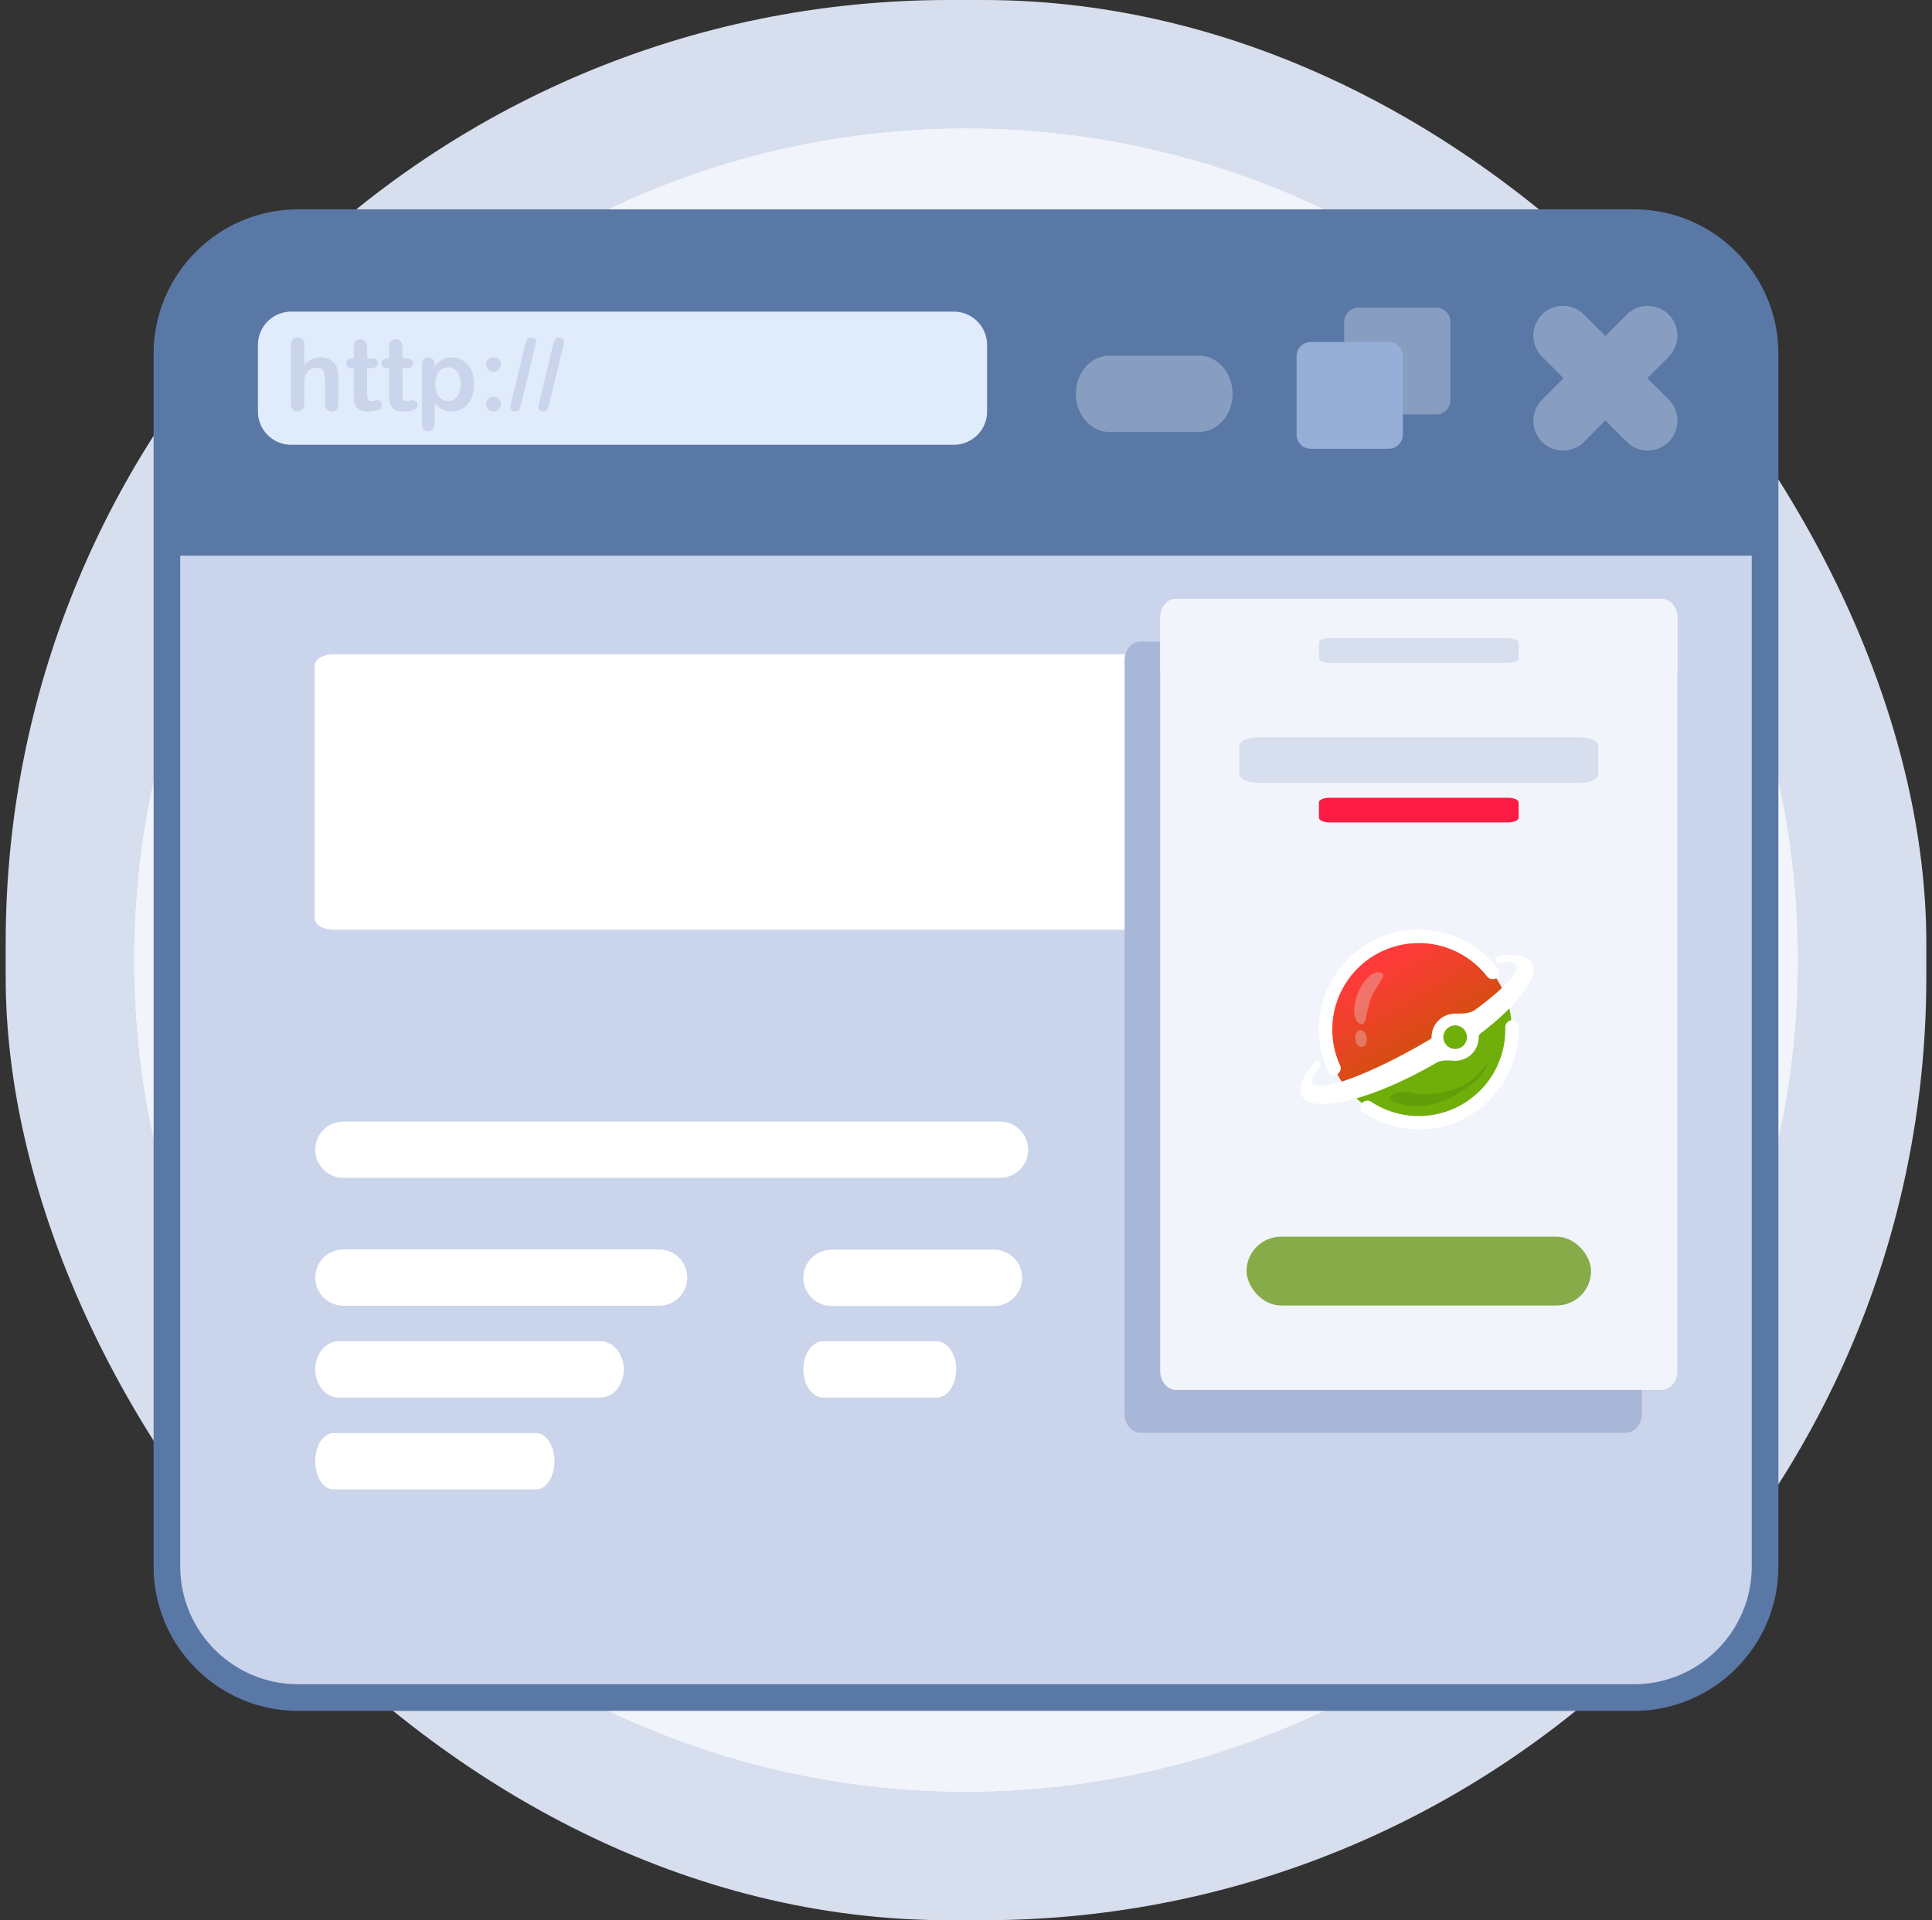
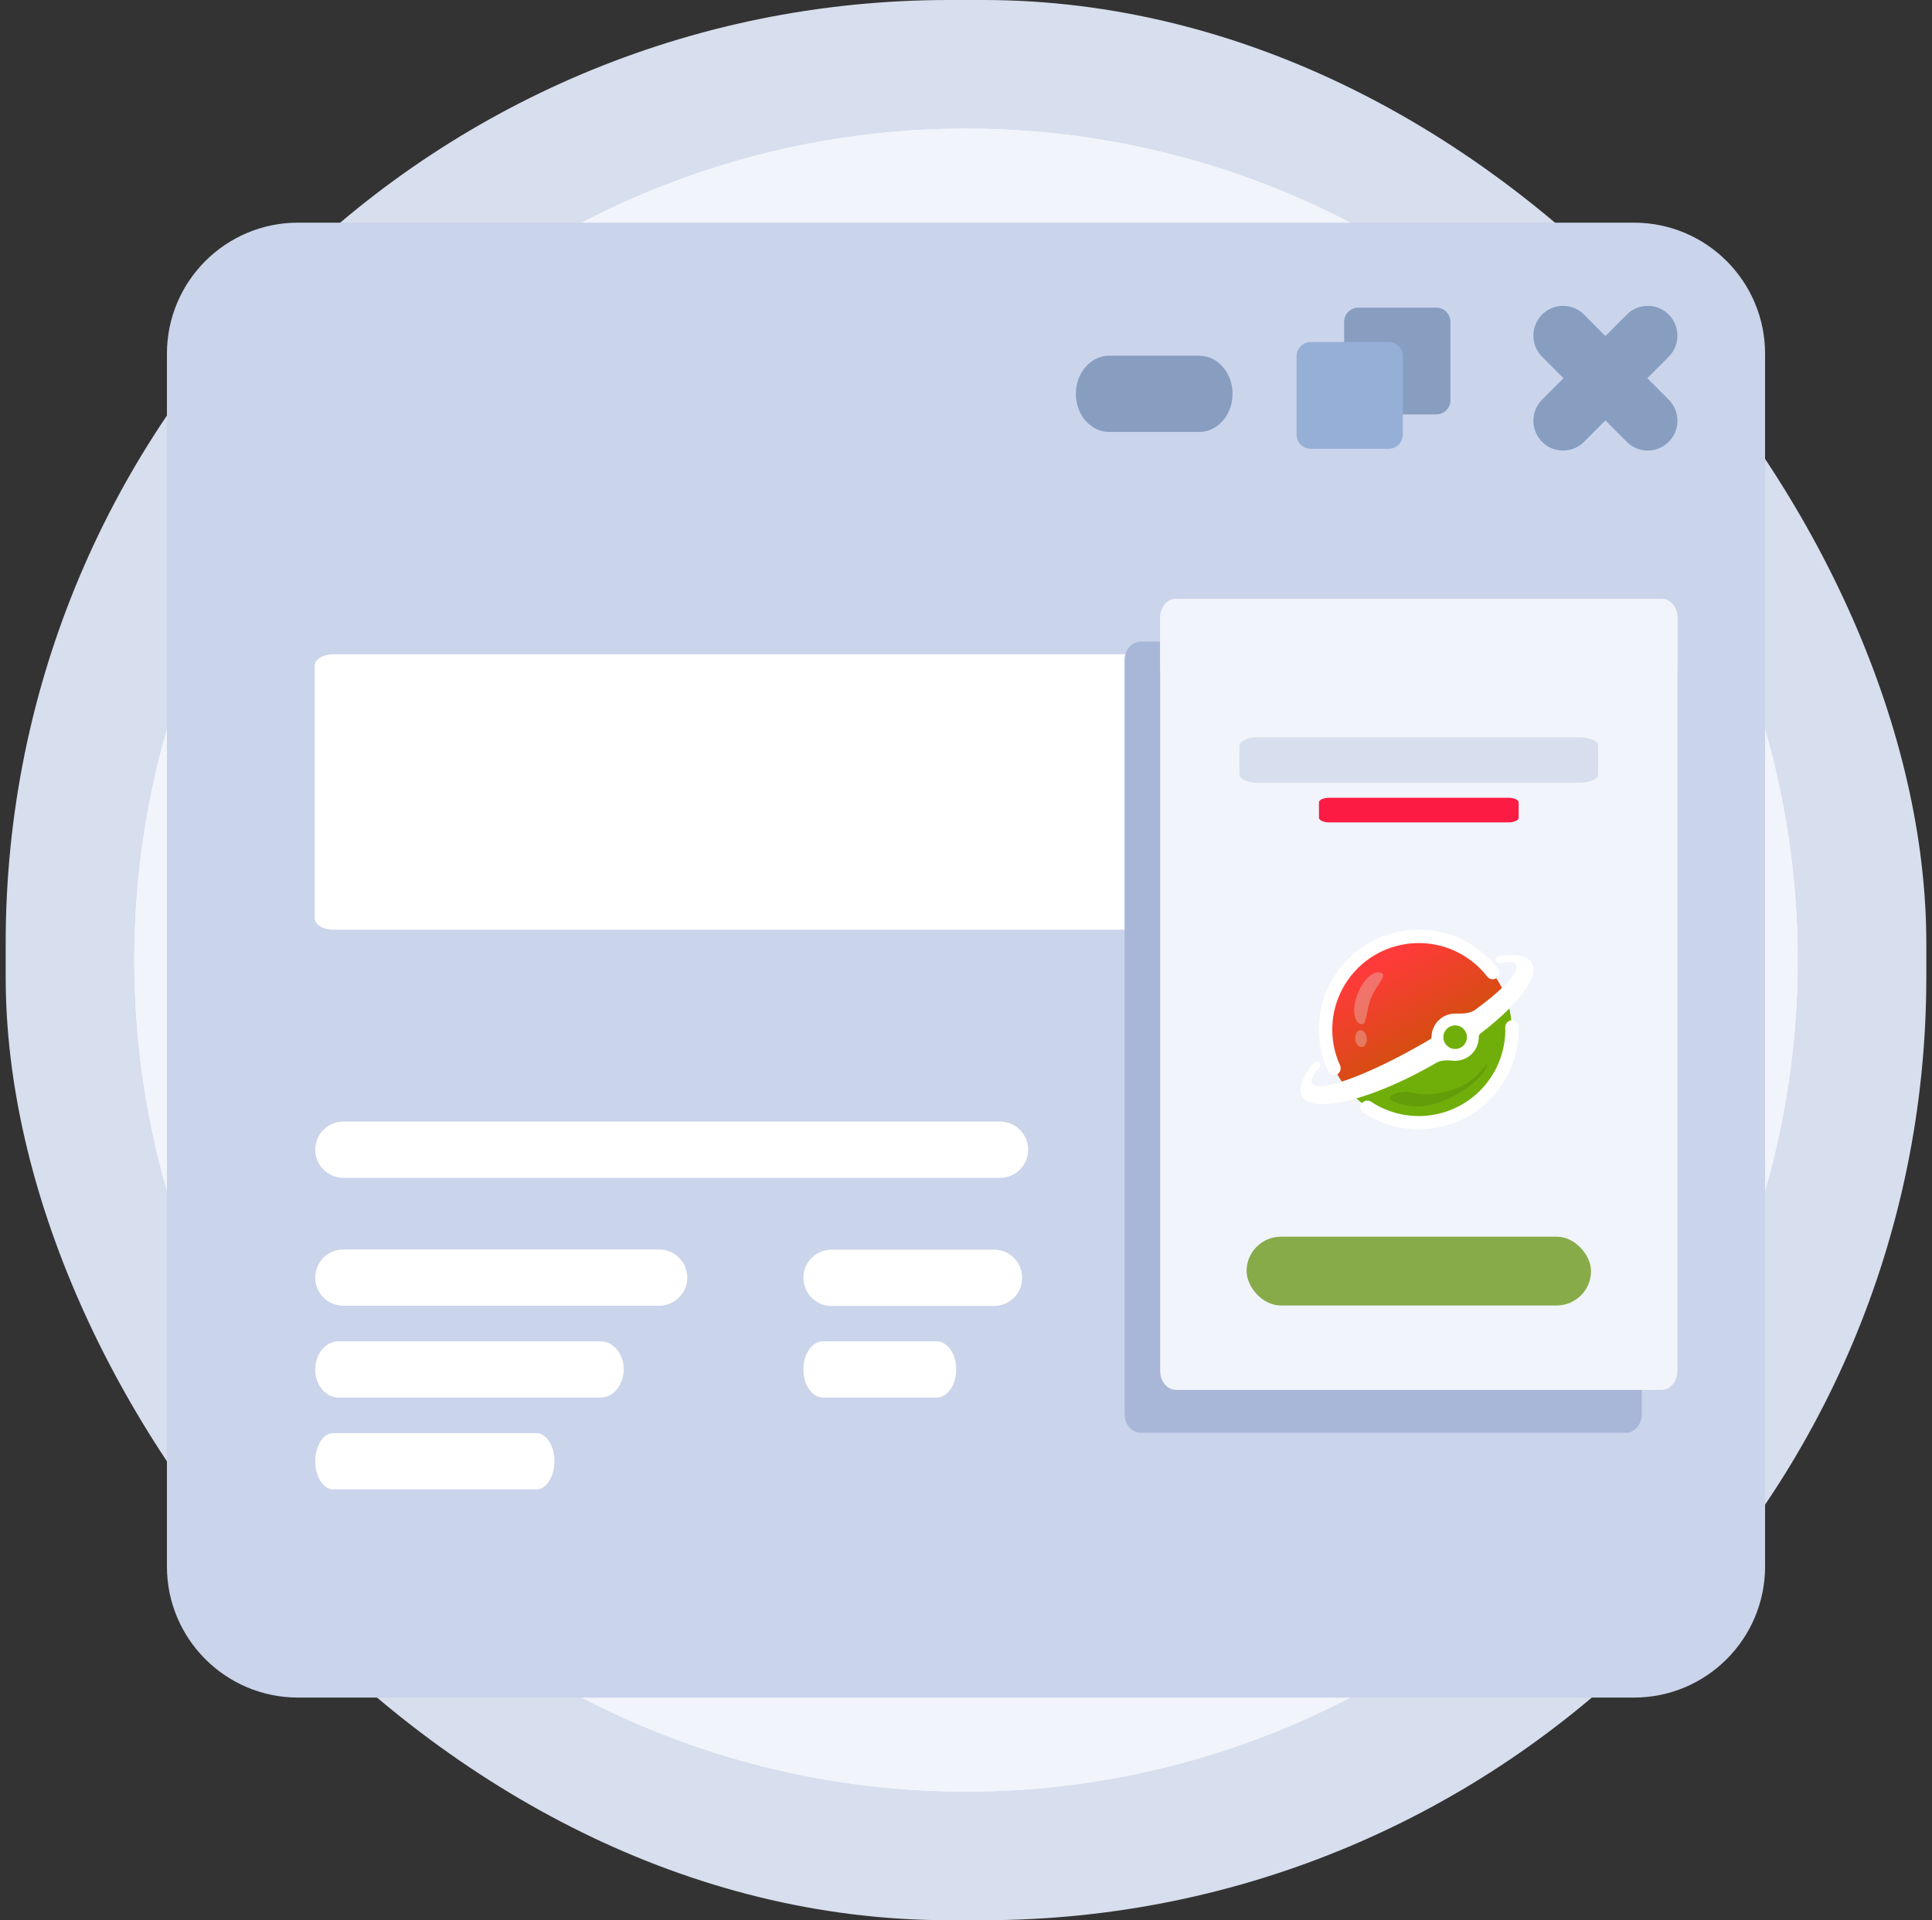
<svg xmlns="http://www.w3.org/2000/svg" width="170" height="169" fill="none">
  <rect width="100%" height="100%" fill="#333333" stroke="none" />
  <rect x=".5" width="169" height="169" rx="83" fill="#D7DEED" />
  <circle cx="85" cy="84.5" r="73.182" fill="#F1F4FB" />
  <circle cx="85" cy="84.5" r="73.182" fill="#F1F4FB" />
  <circle cx="85" cy="84.5" r="73.182" fill="#F1F4FB" />
  <circle cx="85" cy="84.5" r="45.339" fill="#fff" />
  <path d="M143.774 149.404H26.226c-6.372 0-11.538-5.166-11.538-11.539V31.135c0-6.373 5.166-11.539 11.538-11.539h117.548c6.372 0 11.538 5.166 11.538 11.539v106.73c0 6.373-5.166 11.539-11.538 11.539z" fill="#CAD4EB" />
-   <path d="M143.774 19.596H26.226c-6.372 0-11.538 5.166-11.538 11.539v17.77h140.624v-17.77c0-6.373-5.166-11.539-11.538-11.539z" fill="#5A78A6" />
  <path d="M108.286 80.568h15.388V58.605c0-.563-.743-1.024-1.651-1.024H29.34c-.908 0-1.65.46-1.65 1.024v22.197c0 .564.742 1.024 1.65 1.024h76.655c.14-.707 1.113-1.258 2.291-1.258zm-50.288 34.349H30.215a2.475 2.475 0 1 1 0-4.951h27.783a2.475 2.475 0 1 1 0 4.951zm29.996-11.255H30.215a2.475 2.475 0 1 1 0-4.951h57.779a2.475 2.475 0 1 1 0 4.951zm-35.162 19.337h-23.04c-1.133 0-2.052-1.108-2.052-2.475 0-1.368.919-2.476 2.053-2.476h23.039c1.134 0 2.053 1.108 2.053 2.476 0 1.367-.92 2.475-2.053 2.475zm-5.64 8.083h-17.86c-.88 0-1.592-1.108-1.592-2.476 0-1.367.712-2.475 1.591-2.475h17.861c.88 0 1.592 1.108 1.592 2.475 0 1.368-.713 2.476-1.592 2.476zm40.275-16.145H73.166a2.475 2.475 0 1 1 0-4.952h14.301a2.476 2.476 0 0 1 0 4.952zm-5.057 8.062h-9.99c-.955 0-1.73-1.108-1.73-2.475 0-1.368.775-2.476 1.73-2.476h9.99c.955 0 1.73 1.108 1.73 2.476 0 1.367-.775 2.475-1.73 2.475z" fill="#fff" />
-   <path d="M143.774 150.576H26.226c-7.009 0-12.71-5.702-12.71-12.711V31.135c0-7.009 5.701-12.711 12.71-12.711h117.548c7.008 0 12.71 5.702 12.71 12.71v106.731c0 7.009-5.701 12.711-12.71 12.711zM26.226 20.768c-5.716 0-10.367 4.65-10.367 10.367v106.73c0 5.717 4.651 10.367 10.367 10.367h117.548c5.715 0 10.366-4.651 10.366-10.367V31.135c0-5.717-4.651-10.367-10.366-10.367H26.226z" fill="#5A78A6" />
  <path d="M126.378 36.474h-6.852a1.25 1.25 0 0 1-1.25-1.25v-6.898c0-.69.559-1.25 1.25-1.25h6.852c.69 0 1.249.56 1.249 1.25v6.898c.001.69-.559 1.25-1.249 1.25zm-20.858 1.541H97.6c-1.619 0-2.932-1.502-2.932-3.354s1.313-3.353 2.933-3.353h7.919c1.62 0 2.933 1.501 2.933 3.353 0 1.852-1.313 3.354-2.933 3.354z" fill="#879EC1" />
  <path d="M122.189 39.498h-6.852a1.25 1.25 0 0 1-1.25-1.25V31.35c0-.69.559-1.25 1.25-1.25h6.852c.69 0 1.249.56 1.249 1.25v6.898c0 .69-.559 1.25-1.249 1.25z" fill="#96AFD6" />
  <path d="M146.834 38.886a2.6 2.6 0 0 1-3.69 0l-7.453-7.49a2.631 2.631 0 0 1 0-3.708 2.6 2.6 0 0 1 3.69 0l7.453 7.489a2.632 2.632 0 0 1 0 3.709z" fill="#879EC1" />
  <path d="M135.691 38.886a2.6 2.6 0 0 0 3.691 0l7.452-7.49a2.631 2.631 0 0 0 0-3.708 2.6 2.6 0 0 0-3.69 0l-7.453 7.489a2.632 2.632 0 0 0 0 3.709z" fill="#879EC1" />
-   <path d="M83.926 39.146H25.625a2.93 2.93 0 0 1-2.93-2.93v-5.859a2.93 2.93 0 0 1 2.93-2.93h58.3a2.93 2.93 0 0 1 2.93 2.93v5.86a2.93 2.93 0 0 1-2.93 2.93z" fill="#E0EBFC" />
  <path d="M26.773 30.418v1.738a2.53 2.53 0 0 1 .436-.408c.142-.1.298-.175.47-.225a1.98 1.98 0 0 1 .553-.075c.298 0 .562.063.793.189.23.126.41.308.542.55.083.14.14.296.168.47.029.172.043.372.043.598v2.244c0 .235-.054.412-.161.532a.546.546 0 0 1-.427.18c-.386 0-.58-.237-.58-.712v-1.978c0-.375-.055-.663-.167-.865-.112-.202-.324-.303-.635-.303a.956.956 0 0 0-.565.178 1.077 1.077 0 0 0-.375.488c-.063.175-.095.485-.095.931v1.55c0 .231-.052.408-.157.53a.544.544 0 0 1-.435.182c-.386 0-.58-.238-.58-.713v-5.081c0-.237.051-.415.153-.534a.53.53 0 0 1 .427-.179c.186 0 .331.06.435.18.105.121.157.299.157.533zM31 31.551h.13v-.704c0-.188.004-.337.014-.444a.65.65 0 0 1 .084-.276.562.562 0 0 1 .485-.27c.149 0 .283.055.403.167.08.075.131.165.152.273.022.107.033.26.033.457v.798h.428c.166 0 .293.039.38.118a.39.39 0 0 1 .131.302c0 .158-.062.268-.186.33-.125.064-.303.095-.534.095h-.22v2.155c0 .183.007.324.02.423a.433.433 0 0 0 .103.24c.056.061.146.092.273.092.068 0 .161-.012.278-.037.118-.024.209-.036.275-.036.095 0 .18.038.256.113.075.077.113.17.113.282 0 .188-.103.333-.308.433-.206.1-.503.15-.889.15-.366 0-.644-.061-.832-.184a.853.853 0 0 1-.371-.511c-.06-.218-.088-.508-.088-.872v-2.248h-.155c-.169 0-.298-.04-.386-.12a.394.394 0 0 1-.133-.305c0-.123.046-.224.14-.303.093-.078.227-.118.404-.118zm3.112 0h.129v-.704c0-.188.004-.337.014-.444a.65.65 0 0 1 .084-.276.562.562 0 0 1 .485-.27c.149 0 .283.055.403.167.08.075.132.165.153.273.021.107.032.26.032.457v.798h.429c.166 0 .292.039.38.118a.39.39 0 0 1 .13.302c0 .158-.061.268-.186.33-.124.064-.303.095-.534.095h-.22v2.155c0 .183.007.324.02.423a.432.432 0 0 0 .103.24c.057.061.147.092.273.092.068 0 .162-.012.279-.037.117-.024.208-.036.275-.036.094 0 .179.038.255.113.076.077.114.17.114.282 0 .188-.103.333-.31.433-.205.1-.501.15-.887.15-.367 0-.644-.061-.833-.184a.853.853 0 0 1-.37-.511c-.06-.218-.089-.508-.089-.872v-2.248h-.154c-.17 0-.298-.04-.387-.12a.394.394 0 0 1-.133-.305.38.38 0 0 1 .14-.303c.093-.078.228-.118.405-.118zm4.128.554v.142c.22-.272.45-.471.687-.6.237-.126.506-.19.807-.19a1.867 1.867 0 0 1 1.715 1.094c.175.358.263.781.263 1.27 0 .361-.051.693-.152.994a2.24 2.24 0 0 1-.419.76 1.827 1.827 0 0 1-1.408.637c-.334 0-.616-.067-.843-.201a2.398 2.398 0 0 1-.65-.593v1.76c0 .515-.188.772-.562.772-.22 0-.366-.066-.438-.2-.071-.133-.107-.327-.107-.58v-5.056c0-.224.048-.39.146-.5a.505.505 0 0 1 .399-.166c.166 0 .3.057.405.17.105.113.157.275.157.487zm2.296 1.703c0-.309-.047-.574-.141-.796a1.167 1.167 0 0 0-.393-.51.937.937 0 0 0-.555-.179c-.324 0-.596.127-.818.382-.222.255-.332.63-.332 1.125 0 .466.11.829.33 1.087.22.26.493.389.82.389a.94.94 0 0 0 .54-.17c.166-.113.3-.282.4-.508.1-.226.15-.5.15-.82zm2.24-1.721c0-.203.064-.36.191-.472a.675.675 0 0 1 .462-.168c.174 0 .324.057.45.17.126.113.189.27.189.47a.61.61 0 0 1-.206.442.63.63 0 0 1-.447.202.608.608 0 0 1-.45-.194.622.622 0 0 1-.189-.45zm.653 4.125a.67.67 0 0 1-.46-.172c-.129-.114-.193-.275-.193-.48 0-.175.061-.325.184-.451a.61.61 0 0 1 .455-.189c.18 0 .334.062.462.187a.611.611 0 0 1 .19.453.616.616 0 0 1-.19.478.646.646 0 0 1-.448.174zm3.635-5.635-1.202 4.948a5.8 5.8 0 0 1-.105.386.469.469 0 0 1-.137.221c-.062.053-.151.08-.269.08-.291 0-.437-.127-.437-.379 0-.066.028-.23.085-.493l1.197-4.948c.063-.264.123-.444.18-.541.058-.098.17-.146.335-.146.143 0 .253.034.329.103a.363.363 0 0 1 .114.283c0 .09-.03.251-.09.486zm2.467 0-1.201 4.948c-.04.163-.075.292-.106.386a.47.47 0 0 1-.137.221c-.062.053-.15.08-.268.08-.292 0-.438-.127-.438-.379 0-.066.029-.23.085-.493l1.197-4.948c.063-.264.123-.444.18-.541.058-.098.17-.146.335-.146.144 0 .253.034.33.103a.363.363 0 0 1 .113.283c0 .09-.03.251-.09.486z" fill="#CAD4EB" />
  <path d="M100.353 126.097c-.77 0-1.399-.742-1.399-1.65V58.119c0-.907.63-1.65 1.399-1.65h42.714c.769 0 1.399.743 1.399 1.65v66.328c0 .908-.63 1.65-1.399 1.65h-42.714z" fill="#A8B6D7" />
  <path d="M103.485 122.326c-.769 0-1.399-.742-1.399-1.65V54.348c0-.907.63-1.65 1.399-1.65H146.2c.769 0 1.398.743 1.398 1.65v66.328c0 .908-.629 1.65-1.398 1.65h-42.715z" fill="#F1F4FB" />
  <path d="M147.598 59.066v-4.718c0-.907-.629-1.65-1.398-1.65h-42.715c-.769 0-1.399.743-1.399 1.65v4.718h45.512z" fill="#F1F4FB" />
  <circle cx="124.842" cy="90.611" r="8.179" fill="url(#a)" />
  <path fill-rule="evenodd" clip-rule="evenodd" d="M115.611 93.518a.318.318 0 0 1 .523.047.336.336 0 0 1-.043.388c-.555.626-.795 1.114-.635 1.392.513.893 4.949-.718 9.909-3.597.172-.1.341-.199.509-.299a.193.193 0 0 0 .092-.166c0-1.146.929-2.075 2.075-2.075.615 0 1.281.018 1.776-.345 2.473-1.811 3.941-3.353 3.601-3.945-.152-.265-.651-.31-1.407-.165a.325.325 0 0 1-.344-.155.307.307 0 0 1 .218-.46c1.485-.217 2.538-.036 2.907.607.692 1.205-1.211 3.689-4.524 6.215a.405.405 0 0 0-.151.323 2.075 2.075 0 0 1-2.247 2.069c-.51-.042-1.054-.063-1.498.194-5.58 3.24-10.859 4.552-11.79 2.93-.382-.664.028-1.72 1.029-2.958z" fill="#fff" />
  <circle cx="128.041" cy="91.283" r="1.038" fill="#70AF09" />
  <path d="M120.651 87.814c-.504 1.243-.345 2.554-.962 2.304-.618-.25-.71-1.46-.207-2.704.504-1.243 1.412-2.048 2.03-1.798.617.25-.358.955-.861 2.198zm-.388 3.538c.045.41-.144.766-.423.797-.279.03-.541-.276-.586-.686-.045-.41.144-.766.423-.796.279-.031.541.276.586.685z" opacity=".32" fill="#E5E5E5" />
  <path d="M122.427 96.843c-.284-.165-.148-.44.543-.669 1.456-.32 1.21.327 3.305.078 2.095-.248 3.199-1.112 3.755-1.68.445-.455.856-1.07.837-.853-.095.462-.859 1.679-3.16 2.853-2.876 1.467-4.844.522-5.28.27z" fill="#080F1B" fill-opacity=".11" />
  <path d="M131.676 86.082a.557.557 0 0 0 .149-.801 8.784 8.784 0 0 0-14.948 9.035.557.557 0 0 0 .779.241.624.624 0 0 0 .252-.806 7.612 7.612 0 0 1 12.937-7.82c.199.255.561.33.831.151zM119.832 97.1a.558.558 0 0 0 .118.807 8.782 8.782 0 0 0 12.676-3.224 8.78 8.78 0 0 0 .996-4.366.557.557 0 0 0-.623-.526.624.624 0 0 0-.547.644 7.612 7.612 0 0 1-11.784 6.542.624.624 0 0 0-.836.124z" fill="#fff" />
  <path d="M140.629 68.149c0 .409-.742.744-1.65.744h-28.273c-.908 0-1.651-.335-1.651-.744v-2.517c0-.409.743-.744 1.651-.744h28.273c.908 0 1.65.335 1.65.744v2.517z" fill="#D7DEED" />
  <path d="M133.627 71.977c0 .222-.413.403-.918.403h-15.733c-.505 0-.918-.181-.918-.403v-1.363c0-.222.413-.404.918-.404h15.733c.505 0 .918.182.918.404v1.363z" fill="#FB1B43" />
-   <path d="M133.627 57.927c0 .222-.413.403-.918.403h-15.733c-.505 0-.918-.181-.918-.403v-1.363c0-.222.413-.404.918-.404h15.733c.505 0 .918.182.918.404v1.363z" fill="#D7DEED" />
  <rect x="109.688" y="108.842" width="30.309" height="6.054" rx="3.027" fill="#87AB49" />
  <defs>
    <linearGradient id="a" x1="116.168" y1="76.622" x2="128.542" y2="97.704" gradientUnits="userSpaceOnUse">
      <stop offset=".395" stop-color="#FF3A3A" />
      <stop offset=".72" stop-color="#D64D12" />
      <stop offset=".75" stop-color="#70AF09" />
    </linearGradient>
  </defs>
</svg>